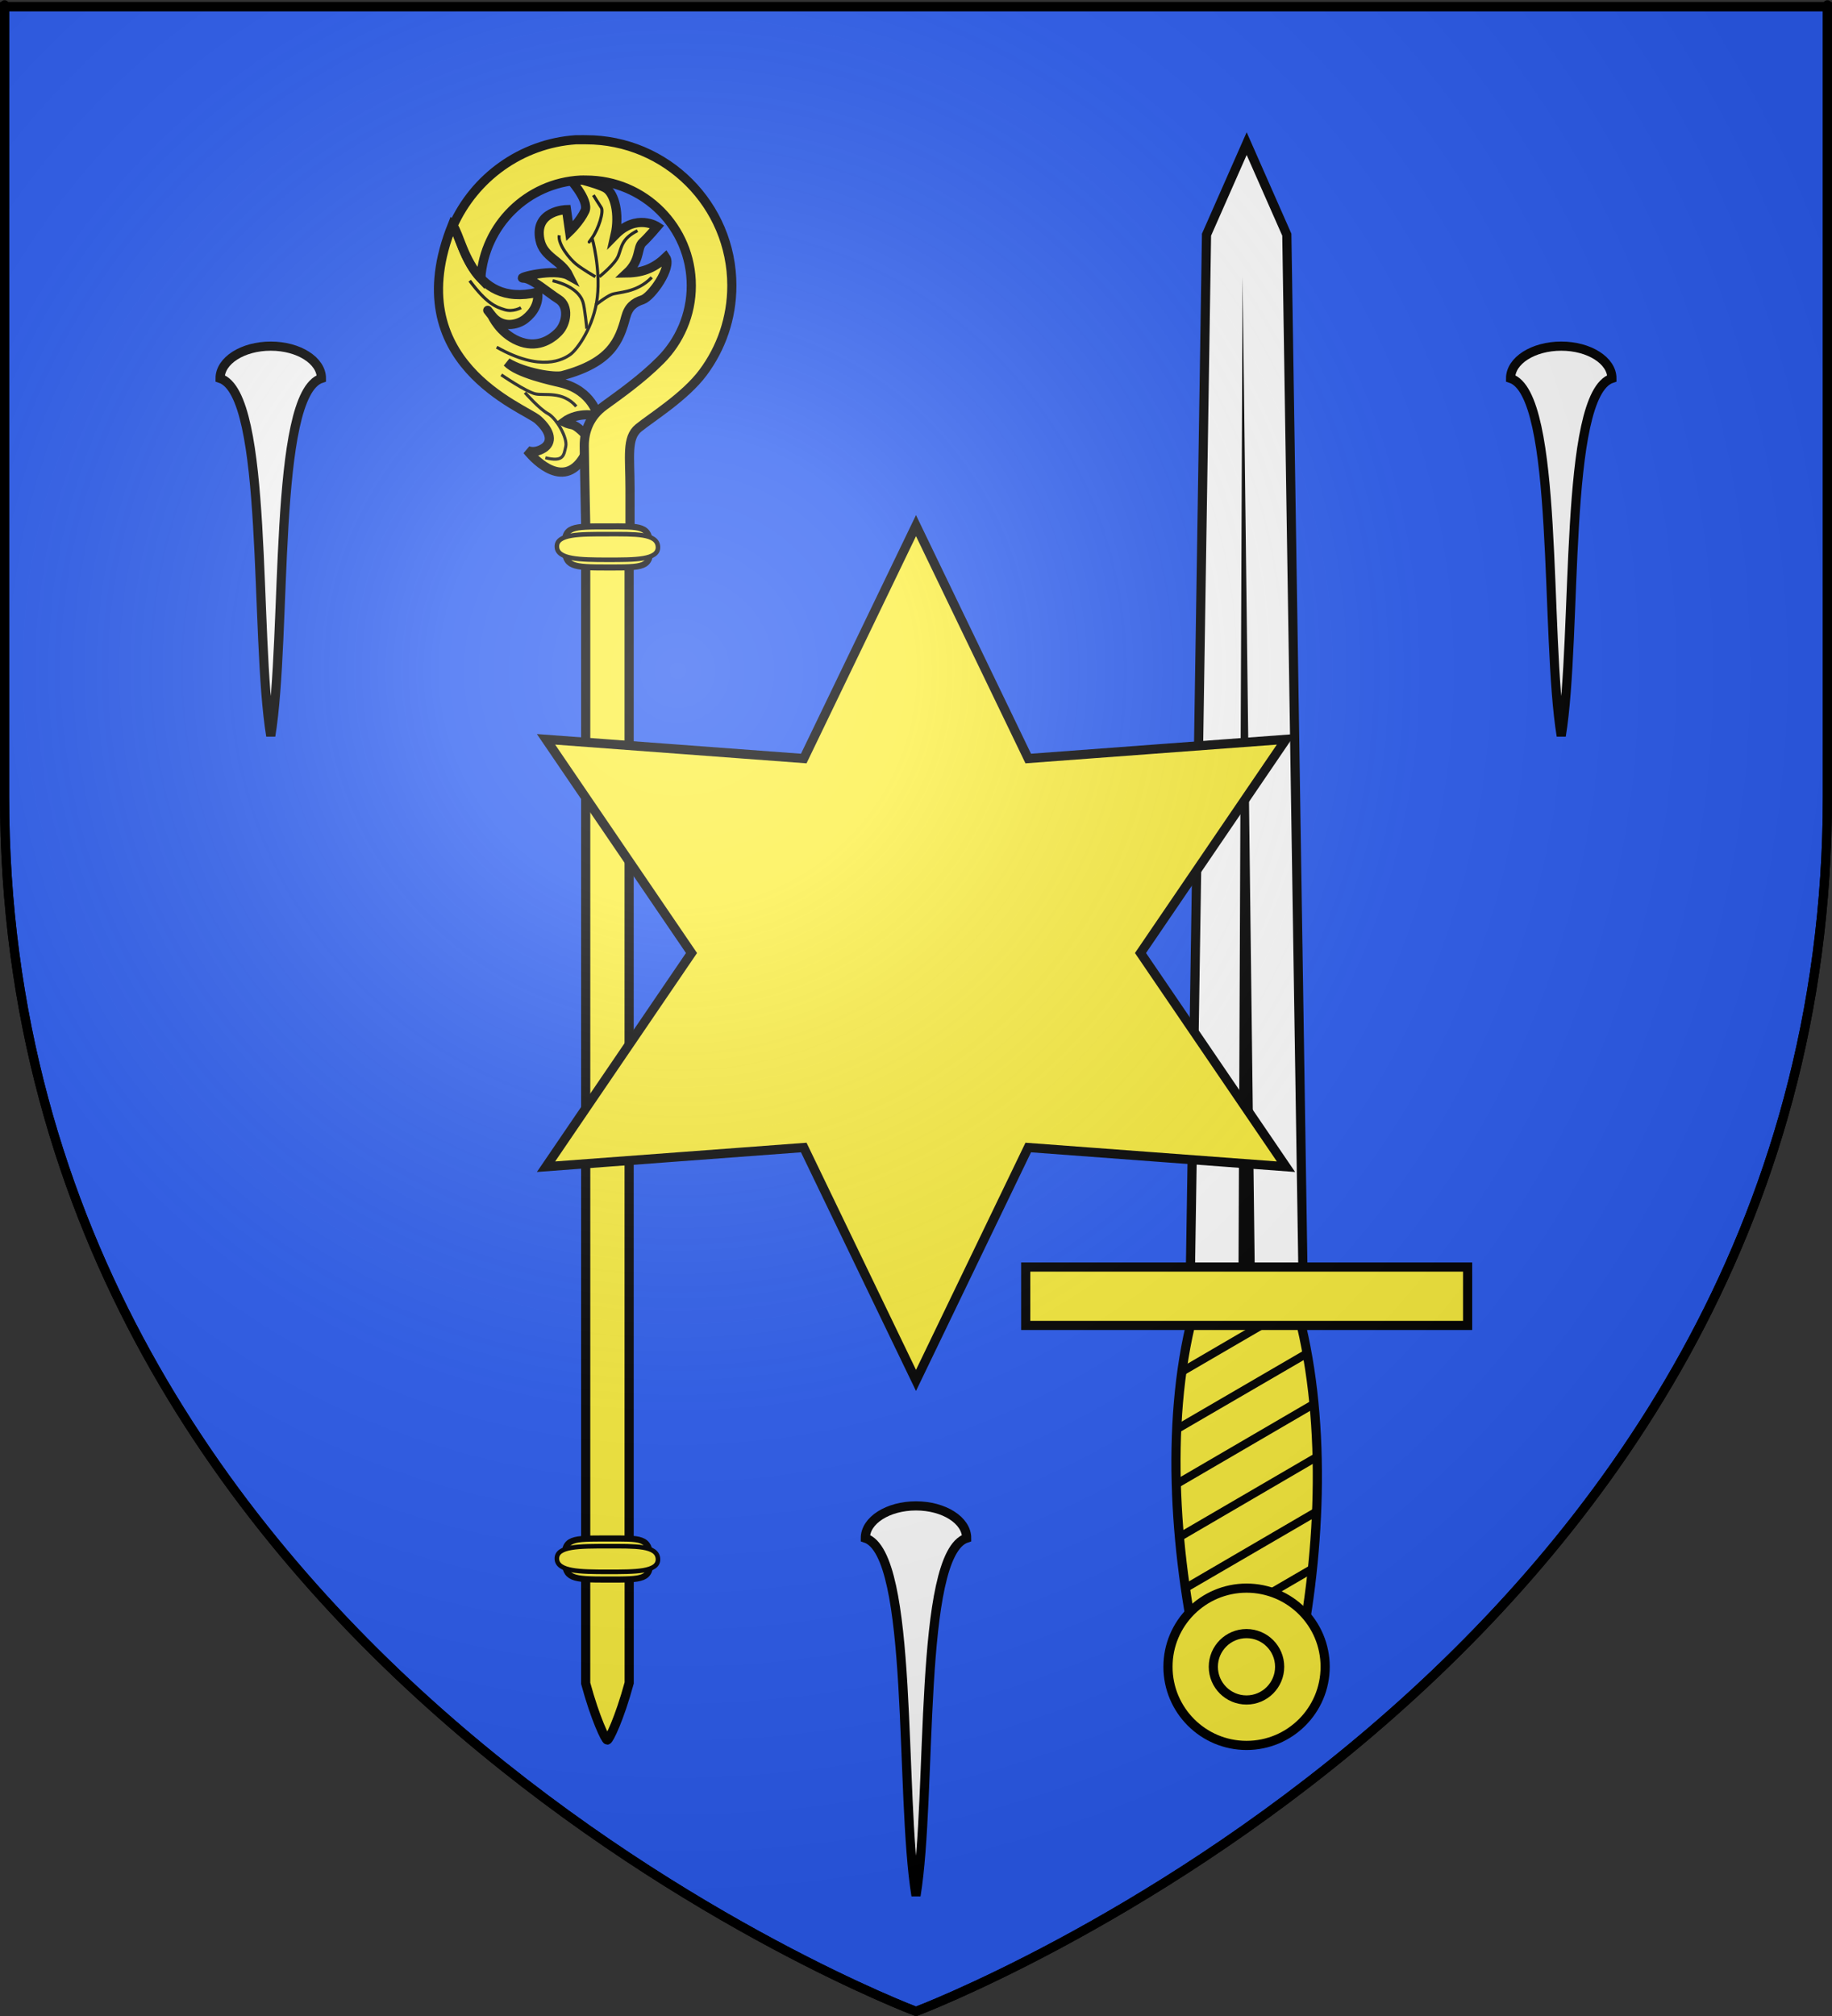
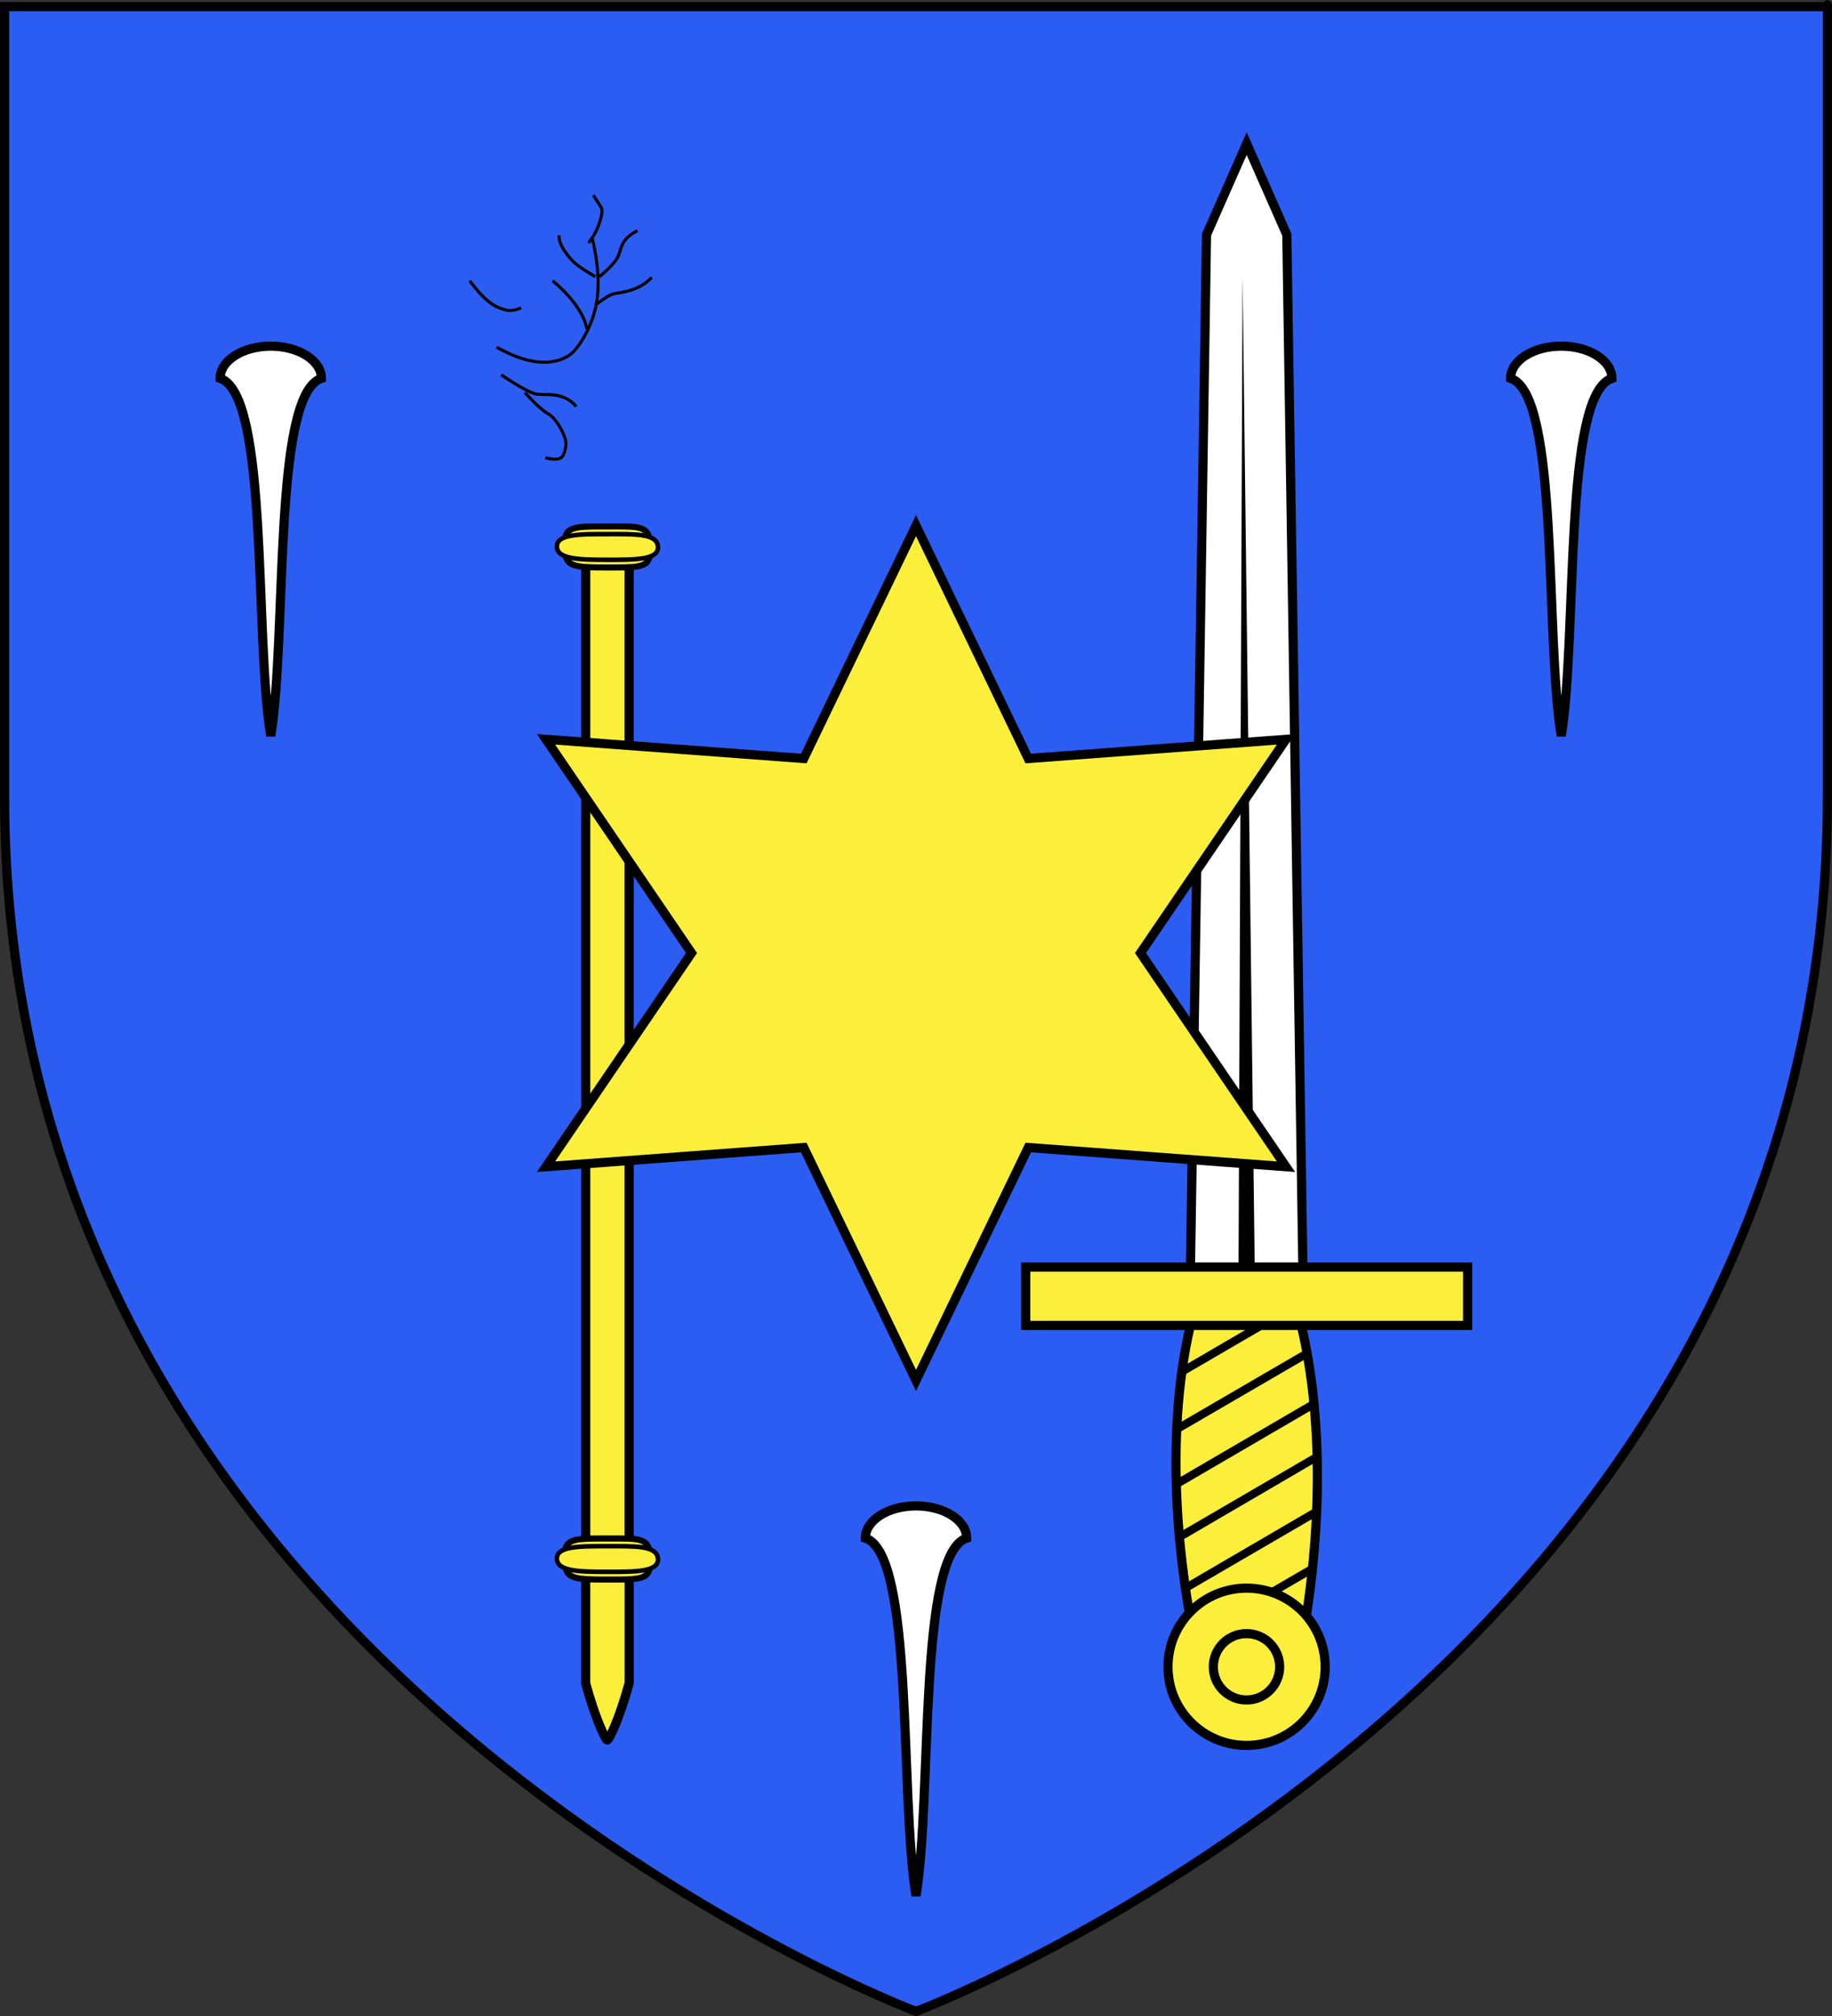
<svg xmlns="http://www.w3.org/2000/svg" xmlns:ns1="http://sodipodi.sourceforge.net/DTD/sodipodi-0.dtd" xmlns:ns2="http://www.inkscape.org/namespaces/inkscape" xmlns:xlink="http://www.w3.org/1999/xlink" height="660" width="600" version="1.0" id="svg2" ns1:version="0.32" ns2:version="0.44" ns1:docname="Blason_ville_fr_Lommerange_(Moselle).svg" ns1:docbase="C:\Documents and Settings\Bruno Vallette\Mes documents\Perso\Wikipédia Blasons\Communes BVA" ns2:export-filename="/Users/olivier/Desktop/Blason Rouge/Blason_Vide_3D.png" ns2:export-xdpi="144" ns2:export-ydpi="144">
  <rect width="100%" height="100%" fill="#333333" stroke="none" />
  <ns1:namedview ns2:window-height="719" ns2:window-width="1024" ns2:pageshadow="2" ns2:pageopacity="0.0" guidetolerance="10.0" gridtolerance="10.0" objecttolerance="10.0" borderopacity="1.0" bordercolor="#666666" pagecolor="#ffffff" id="base" showgrid="false" height="660px" ns2:zoom="0.79999964" ns2:cx="300" ns2:cy="329.99987" ns2:window-x="-4" ns2:window-y="-4" ns2:current-layer="layer3" showguides="true" ns2:guide-bbox="true">
    <ns1:guide orientation="vertical" position="-7.071" id="guide8216" />
  </ns1:namedview>
  <desc id="desc4">Flag of Canton of Valais (Wallis)</desc>
  <defs id="defs6">
    <linearGradient id="linearGradient2893">
      <stop style="stop-color:white;stop-opacity:0.314;" offset="0" id="stop2895" />
      <stop id="stop2897" offset="0.19" style="stop-color:white;stop-opacity:0.251;" />
      <stop style="stop-color:#6b6b6b;stop-opacity:0.125;" offset="0.6" id="stop2901" />
      <stop style="stop-color:black;stop-opacity:0.125;" offset="1" id="stop2899" />
    </linearGradient>
    <linearGradient id="linearGradient2885">
      <stop id="stop2887" offset="0" style="stop-color:white;stop-opacity:1;" />
      <stop style="stop-color:white;stop-opacity:1;" offset="0.229" id="stop2891" />
      <stop id="stop2889" offset="1" style="stop-color:black;stop-opacity:1;" />
    </linearGradient>
    <linearGradient id="linearGradient2955">
      <stop id="stop2867" offset="0" style="stop-color:#fd0000;stop-opacity:1;" />
      <stop style="stop-color:#e77275;stop-opacity:0.659;" offset="0.5" id="stop2873" />
      <stop style="stop-color:black;stop-opacity:0.323;" offset="1" id="stop2959" />
    </linearGradient>
    <radialGradient ns2:collect="always" xlink:href="#linearGradient2955" id="radialGradient2961" cx="225.524" cy="218.901" fx="225.524" fy="218.901" r="300" gradientTransform="matrix(-4.167939e-4,2.183,-1.884,-3.599562e-4,615.597,-289.121)" gradientUnits="userSpaceOnUse" />
    <polygon id="star" transform="scale(53,53)" points="0,-1 0.588,0.809 -0.951,-0.309 0.951,-0.309 -0.588,0.809 0,-1 " />
    <clipPath id="clip">
      <path d="M 0,-200 L 0,600 L 300,600 L 300,-200 L 0,-200 z " id="path10" />
    </clipPath>
    <radialGradient ns2:collect="always" xlink:href="#linearGradient2955" id="radialGradient1911" gradientUnits="userSpaceOnUse" gradientTransform="matrix(-4.167939e-4,2.183,-1.884,-3.599562e-4,615.597,-289.121)" cx="225.524" cy="218.901" fx="225.524" fy="218.901" r="300" />
    <radialGradient ns2:collect="always" xlink:href="#linearGradient2955" id="radialGradient2865" gradientUnits="userSpaceOnUse" gradientTransform="matrix(0,1.749,-1.593,-1.049767e-7,551.788,-191.29)" cx="225.524" cy="218.901" fx="225.524" fy="218.901" r="300" />
    <radialGradient ns2:collect="always" xlink:href="#linearGradient2955" id="radialGradient2871" gradientUnits="userSpaceOnUse" gradientTransform="matrix(0,1.386,-1.323,-5.741131e-8,-158.082,-109.541)" cx="225.524" cy="218.901" fx="225.524" fy="218.901" r="300" />
    <radialGradient ns2:collect="always" xlink:href="#linearGradient2893" id="radialGradient3163" gradientUnits="userSpaceOnUse" gradientTransform="matrix(1.353,0,0,1.349,-77.629,-85.747)" cx="221.445" cy="226.331" fx="221.445" fy="226.331" r="300" />
  </defs>
  <g ns2:groupmode="layer" id="layer3" ns2:label="Fond écu" style="display:inline">
    <path id="path2855" style="fill:#2b5df2;fill-opacity:1;fill-rule:evenodd;stroke:black;stroke-width:3;stroke-linecap:butt;stroke-linejoin:miter;stroke-miterlimit:4;stroke-dasharray:none;stroke-opacity:1" d="M 300,658.5 C 300,658.5 598.5,546.18 598.5,260.728 C 598.5,-24.723 598.5,2.176 598.5,2.176 L 1.5,2.176 L 1.5,260.728 C 1.5,546.18 300,658.5 300,658.5 z " ns1:nodetypes="cccccc" />
    <g id="g11766" transform="translate(108.298,-20.797)">
      <path id="rect4549" style="fill:#fcef3c;fill-opacity:1;fill-rule:nonzero;stroke:black;stroke-width:3;stroke-miterlimit:4;stroke-dasharray:none;stroke-opacity:1" d="M 285.196,568.555 C 276.602,531.938 273.033,487.673 282.346,451.508 C 291.926,414.306 307.525,414.306 317.105,451.508 C 326.417,487.668 324.126,531.94 316.015,568.555 L 285.196,568.555 z " />
      <path id="rect2770" style="fill:white;fill-opacity:1;fill-rule:nonzero;stroke:black;stroke-width:3;stroke-miterlimit:4;stroke-dasharray:none;stroke-opacity:1" d="M 281.484,442.64 L 318.516,442.64 L 313.151,97.635 L 300,67.811 L 286.849,97.635 L 281.484,442.64 z " />
      <path id="path2773" style="fill:black;fill-opacity:1;fill-rule:evenodd;stroke:none;stroke-width:4;stroke-linecap:butt;stroke-linejoin:miter;stroke-miterlimit:4;stroke-dasharray:none;stroke-opacity:1" d="M 297.318,439.527 L 298.655,111.355 L 302.682,439.527 L 297.318,439.527 z " />
      <path id="path5562" style="fill:black;fill-opacity:1;fill-rule:nonzero;stroke:none;stroke-width:2;stroke-miterlimit:4;stroke-dasharray:none;stroke-opacity:1;display:inline" d="M 315.766,446.744 L 279.016,468.181 C 278.851,469.295 278.692,470.402 278.547,471.525 L 316.516,449.431 C 316.263,448.51 316.026,447.616 315.766,446.744 z M 319.516,462.463 L 277.141,487.119 C 277.086,488.171 277.056,489.219 277.016,490.275 L 320.016,465.275 C 319.855,464.341 319.69,463.389 319.516,462.463 z M 321.891,478.931 L 276.922,505.15 C 276.945,506.17 276.95,507.192 276.984,508.213 L 322.172,481.869 C 322.084,480.886 321.991,479.909 321.891,478.931 z M 323.016,496.213 L 277.859,522.525 C 277.942,523.506 278.017,524.484 278.109,525.463 L 323.078,499.213 C 323.06,498.21 323.046,497.213 323.016,496.213 z M 322.953,514.088 L 279.734,539.306 C 279.866,540.249 280.001,541.181 280.141,542.119 L 322.828,517.275 C 322.878,516.214 322.915,515.15 322.953,514.088 z M 321.703,532.713 L 282.422,555.588 C 282.601,556.519 282.799,557.445 282.984,558.369 L 321.328,536.025 C 321.45,534.921 321.593,533.822 321.703,532.713 z M 319.141,552.088 L 290.891,568.556 L 296.203,568.556 L 318.578,555.556 C 318.779,554.41 318.952,553.245 319.141,552.088 z " />
      <rect id="rect1882" style="fill:#fcef3c;fill-opacity:1;fill-rule:nonzero;stroke:black;stroke-width:3;stroke-miterlimit:4;stroke-dasharray:none;stroke-opacity:1" transform="scale(1,-1)" y="-454.717" x="227.635" height="19.114" width="144.731" />
      <g id="g5445" style="fill:#fcef3c;fill-opacity:1;stroke:black;stroke-width:3.355;stroke-miterlimit:4;stroke-dasharray:none;stroke-opacity:1" transform="matrix(0.894,0,0,-0.894,58.37,771.303)">
        <path id="path5443" style="fill:#fcef3c;fill-opacity:1;fill-rule:nonzero;stroke:black;stroke-width:3.355;stroke-miterlimit:4;stroke-dasharray:none;stroke-opacity:1" transform="translate(-18.662,191.199)" d="M 317.693,37.924 C 317.699,53.828 304.808,66.724 288.904,66.724 C 273,66.724 260.108,53.828 260.114,37.924 C 260.108,22.02 273,9.124 288.904,9.124 C 304.808,9.124 317.699,22.02 317.693,37.924 L 317.693,37.924 z " />
        <path id="path5441" style="fill:#fcef3c;fill-opacity:1;fill-rule:nonzero;stroke:black;stroke-width:3.905;stroke-miterlimit:4;stroke-dasharray:none;stroke-opacity:1" transform="matrix(0.859,0,0,0.859,143.525,198.275)" d="M 161.624,35.904 C 161.627,43.717 155.295,50.052 147.482,50.052 C 139.67,50.052 133.337,43.717 133.34,35.904 C 133.337,28.092 139.67,21.757 147.482,21.757 C 155.295,21.757 161.627,28.092 161.624,35.904 L 161.624,35.904 z " />
      </g>
    </g>
    <g id="g12906" transform="matrix(1.016,0,0,1.016,11.838,-3.244)">
-       <path d="M 161.753,138.451 C 166.067,142.329 166.503,145.809 163.494,147.658 C 160.485,149.507 158.274,148.311 158.274,148.311 C 158.274,148.311 167.378,160.159 174.478,153.059 C 177.125,150.412 179.408,145.373 176.072,142.256 C 172.737,139.139 173.091,140.647 170.091,139.175 C 174.938,135.582 181.038,137.217 181.038,137.217 C 181.038,137.217 179.24,129.03 169.253,126.609 C 165.66,125.738 155.256,123.525 151.806,119.964 C 157.476,123.402 167.135,124.889 169.691,124.204 C 185.229,120.04 187.995,113.04 190.026,105.461 C 190.94,102.05 192.672,100.712 195.499,99.769 C 198.327,98.826 205.1,89.37 202.925,86.107 C 199.689,89.207 195.974,91.08 190.459,91.151 C 194.913,86.98 193.629,83.029 195.477,81.325 C 197.326,79.621 200.21,76.206 200.21,76.206 C 200.21,76.206 193.579,71.83 186.618,78.946 C 188.14,72.275 186.506,65.549 183.642,63.846 C 180.778,62.142 171.389,60.077 171.389,60.077 C 171.389,60.077 178.531,67.725 176.9,71.169 C 175.269,74.613 171.951,77.776 171.951,77.776 L 170.955,70.734 C 170.955,70.734 160.446,70.959 162.401,80.499 C 163.573,86.218 169.296,87.046 171.758,92.035 C 167.009,89.389 154.449,92.863 157.095,92.826 C 159.741,92.79 164.867,97.415 168.384,99.626 C 171.9,101.837 171.005,107.469 168.395,110.152 C 165.786,112.834 161.244,115.541 155.335,113.04 C 149.426,110.539 146.96,104.957 146.96,104.957 C 146.96,104.957 143.806,100.933 146.96,104.957 C 150.114,108.98 155.008,108.074 157.69,105.971 C 160.373,103.868 162.092,100.899 161.672,97.37 C 139.666,102.665 137.38,78.831 134.149,75.667 C 116.334,120.082 157.439,134.572 161.753,138.451 z " style="fill:#fcef3c;fill-opacity:1;fill-rule:evenodd;stroke:black;stroke-width:2.952;stroke-linecap:butt;stroke-linejoin:miter;stroke-miterlimit:4;stroke-dasharray:none;stroke-opacity:1" id="path11679" />
      <path id="path15234" style="fill:none;fill-opacity:1;fill-rule:evenodd;stroke:black;stroke-width:0.984;stroke-linecap:butt;stroke-linejoin:miter;stroke-miterlimit:4;stroke-dasharray:none;stroke-opacity:1" d="M 148.452,115.064 C 162.662,123.123 169.873,119.094 172.206,117.397 C 174.539,115.7 179.841,108.277 180.902,98.946 C 181.962,89.614 179.205,79.858 179.205,79.858 C 179.205,79.858 177.084,82.827 179.205,79.858 C 181.326,76.889 183.022,71.375 182.174,70.102 C 181.326,68.829 179.629,66.072 179.629,66.072" />
      <path id="path15236" style="fill:none;fill-opacity:1;fill-rule:evenodd;stroke:black;stroke-width:0.984;stroke-linecap:butt;stroke-linejoin:miter;stroke-miterlimit:4;stroke-dasharray:none;stroke-opacity:1" d="M 168.601,79.01 C 168.176,81.979 171.994,86.645 174.115,88.341 C 176.236,90.038 180.265,92.371 180.265,92.371" />
      <path id="path15238" style="fill:none;fill-opacity:1;fill-rule:evenodd;stroke:black;stroke-width:0.984;stroke-linecap:butt;stroke-linejoin:miter;stroke-miterlimit:4;stroke-dasharray:none;stroke-opacity:1" d="M 193.839,77.525 C 188.749,80.07 188.749,82.827 187.688,85.584 C 186.628,88.341 181.538,92.371 181.538,92.371" />
      <path id="path15240" style="fill:none;fill-opacity:1;fill-rule:evenodd;stroke:black;stroke-width:0.984;stroke-linecap:butt;stroke-linejoin:miter;stroke-miterlimit:4;stroke-dasharray:none;stroke-opacity:1" d="M 198.441,92.583 C 193.522,97.673 187.484,97.249 185.472,98.097 C 183.46,98.946 180.329,101.491 180.329,101.491" />
-       <path id="path15242" style="fill:none;fill-opacity:1;fill-rule:evenodd;stroke:black;stroke-width:0.984;stroke-linecap:butt;stroke-linejoin:miter;stroke-miterlimit:4;stroke-dasharray:none;stroke-opacity:1" d="M 166.48,93.644 C 173.479,95.34 175.599,98.522 176.236,100.43 C 176.872,102.339 177.508,109.126 177.508,109.126" />
+       <path id="path15242" style="fill:none;fill-opacity:1;fill-rule:evenodd;stroke:black;stroke-width:0.984;stroke-linecap:butt;stroke-linejoin:miter;stroke-miterlimit:4;stroke-dasharray:none;stroke-opacity:1" d="M 166.48,93.644 C 176.872,102.339 177.508,109.126 177.508,109.126" />
      <path id="path16124" style="fill:none;fill-opacity:1;fill-rule:evenodd;stroke:black;stroke-width:0.984;stroke-linecap:butt;stroke-linejoin:miter;stroke-miterlimit:4;stroke-dasharray:none;stroke-opacity:1" d="M 139.757,93.644 C 145.271,101.067 148.24,102.127 150.998,102.975 C 153.755,103.824 156.3,102.339 156.3,102.339" />
      <path id="path16126" style="fill:none;fill-opacity:1;fill-rule:evenodd;stroke:black;stroke-width:0.984;stroke-linecap:butt;stroke-linejoin:miter;stroke-miterlimit:4;stroke-dasharray:none;stroke-opacity:1" d="M 174.115,134.152 C 169.661,129.062 163.935,130.759 160.966,130.122 C 157.996,129.486 149.937,123.972 149.937,123.972" />
      <path id="path16128" style="fill:none;fill-opacity:1;fill-rule:evenodd;stroke:black;stroke-width:0.984;stroke-linecap:butt;stroke-linejoin:miter;stroke-miterlimit:4;stroke-dasharray:none;stroke-opacity:1" d="M 164.147,150.695 C 170.085,152.179 170.085,149.846 170.722,147.089 C 171.358,144.332 167.752,137.969 164.995,136.485 C 162.238,135 157.572,129.698 157.572,129.698" />
-       <path id="path12604" d="M 173.935,48.227 C 156.273,49.448 141.318,60.503 134.384,75.932 C 136.219,78.298 137.885,87.075 143.326,92.86 C 144.491,75.753 158.33,62.092 175.502,61.22 C 176.081,61.19 176.673,61.22 177.259,61.22 C 196.02,61.22 211.193,76.457 211.193,95.23 C 211.193,104.616 207.395,113.111 201.257,119.266 C 195.12,125.42 187.828,130.528 183.182,133.901 C 178.492,137.307 176.664,142.01 176.686,146.894 C 176.708,151.778 177.336,181.286 177.336,181.286 L 191.437,181.286 C 191.437,181.286 191.437,170.97 191.437,160.651 C 191.437,150.332 190.238,144.31 194.188,141.086 C 198.266,137.756 209.146,131.062 214.976,123.24 C 220.806,115.418 224.262,105.736 224.262,95.23 C 224.262,69.273 203.2,48.227 177.259,48.227 C 176.55,48.227 175.821,48.196 175.119,48.227 C 174.924,48.236 174.741,48.216 174.546,48.227 C 174.353,48.238 174.127,48.214 173.935,48.227 z " style="fill:#fcef3c;fill-opacity:1;fill-rule:nonzero;stroke:black;stroke-width:2.952;stroke-miterlimit:4;stroke-dasharray:none;stroke-opacity:1" />
      <path ns1:nodetypes="ccsccc" id="path19895" d="M 177.145,511.106 L 177.145,545.603 C 180.254,557.055 183.574,563.887 184.1,563.887 C 184.672,563.887 188.034,556.977 191.169,545.488 L 191.169,511.106 L 177.145,511.106 z " style="fill:#fcef3c;fill-opacity:1;fill-rule:evenodd;stroke:black;stroke-width:2.952;stroke-linecap:butt;stroke-linejoin:miter;stroke-miterlimit:4;stroke-dasharray:none;stroke-opacity:1" />
      <rect id="rect17044" style="fill:#fcef3c;fill-opacity:1;fill-rule:nonzero;stroke:black;stroke-width:2.952;stroke-miterlimit:4;stroke-dasharray:none;stroke-opacity:1" y="181.287" x="177.153" height="322.267" width="13.998" />
      <path d="M 197.98,179.435 C 198.131,186.136 195.817,186.051 184.153,186.051 C 172.685,186.051 170.497,185.797 170.326,179.435 C 170.146,172.723 172.703,172.819 184.153,172.819 C 194.967,172.819 197.82,172.384 197.98,179.435 z " style="fill:#fcef3c;fill-opacity:1;fill-rule:nonzero;stroke:black;stroke-width:1.968;stroke-miterlimit:4;stroke-dasharray:none;stroke-opacity:1" id="path17922" />
      <path d="M 200.445,179.434 C 200.624,183.623 193.146,183.57 184.153,183.57 C 175.159,183.57 168.061,183.411 167.86,179.434 C 167.647,175.239 175.159,175.298 184.153,175.298 C 193.146,175.298 200.258,175.026 200.445,179.434 z " style="fill:#fcef3c;fill-opacity:1;fill-rule:nonzero;stroke:black;stroke-width:1.476;stroke-miterlimit:4;stroke-dasharray:none;stroke-opacity:1" id="path17919" />
      <path d="M 197.98,505.551 C 198.131,512.253 195.817,512.168 184.153,512.168 C 172.685,512.168 170.497,511.913 170.326,505.551 C 170.146,498.84 172.703,498.935 184.153,498.935 C 194.967,498.935 197.82,498.5 197.98,505.551 z " style="fill:#fcef3c;fill-opacity:1;fill-rule:nonzero;stroke:black;stroke-width:1.968;stroke-miterlimit:4;stroke-dasharray:none;stroke-opacity:1" id="path19891" />
      <path d="M 200.445,505.55 C 200.624,509.74 193.146,509.686 184.153,509.686 C 175.159,509.686 168.061,509.527 167.86,505.55 C 167.647,501.355 175.159,501.415 184.153,501.415 C 193.146,501.415 200.258,501.143 200.445,505.55 z " style="fill:#fcef3c;fill-opacity:1;fill-rule:nonzero;stroke:black;stroke-width:1.476;stroke-miterlimit:4;stroke-dasharray:none;stroke-opacity:1" id="path19893" />
    </g>
  </g>
  <g ns2:groupmode="layer" id="layer4" ns2:label="Meubles" ns1:insensitive="true">
    <path ns1:type="star" style="opacity:1;color:black;fill:#fcef3c;fill-opacity:1;fill-rule:nonzero;stroke:black;stroke-width:3;stroke-linecap:butt;stroke-linejoin:miter;marker:none;marker-start:none;marker-mid:none;marker-end:none;stroke-miterlimit:4;stroke-dasharray:none;stroke-dashoffset:0;stroke-opacity:1;visibility:visible;display:inline;overflow:visible" id="path13386" ns1:sides="6" ns1:cx="277.53818" ns1:cy="275.39127" ns1:r1="139.92104" ns1:r2="73.523727" ns1:arg1="0.52359878" ns1:arg2="1.0471976" ns2:flatsided="false" ns2:rounded="0" ns2:randomized="0" d="M 398.713,345.352 L 314.3,339.065 L 277.538,415.312 L 240.776,339.065 L 156.363,345.352 L 204.014,275.391 L 156.363,205.431 L 240.776,211.718 L 277.538,135.47 L 314.3,211.718 L 398.713,205.431 L 351.062,275.391 L 398.713,345.352 z " transform="translate(22.462,36.609)" />
    <path style="color:black;fill:white;fill-opacity:1;fill-rule:nonzero;stroke:black;stroke-width:3;stroke-linecap:butt;stroke-linejoin:miter;marker:none;marker-start:none;marker-mid:none;marker-end:none;stroke-miterlimit:4;stroke-dasharray:none;stroke-dashoffset:0;stroke-opacity:1;visibility:visible;display:inline;overflow:visible" d="M 300,493 C 290.841,493 283.408,497.724 283.408,503.544 C 299.465,508.824 294.588,587.627 300,620.612 C 305.412,587.627 300.535,508.824 316.592,503.544 C 316.592,497.724 309.159,493 300,493 z " id="path8316" />
    <path style="color:black;fill:white;fill-opacity:1;fill-rule:nonzero;stroke:black;stroke-width:3;stroke-linecap:butt;stroke-linejoin:miter;marker:none;marker-start:none;marker-mid:none;marker-end:none;stroke-miterlimit:4;stroke-dasharray:none;stroke-dashoffset:0;stroke-opacity:1;visibility:visible;display:inline;overflow:visible" d="M 88.676,113.32 C 79.518,113.32 72.084,118.044 72.084,123.865 C 88.141,129.144 83.264,207.948 88.676,240.933 C 94.089,207.948 89.212,129.144 105.269,123.865 C 105.269,118.044 97.835,113.32 88.676,113.32 z " id="path15256" />
    <path style="color:black;fill:white;fill-opacity:1;fill-rule:nonzero;stroke:black;stroke-width:3;stroke-linecap:butt;stroke-linejoin:miter;marker:none;marker-start:none;marker-mid:none;marker-end:none;stroke-miterlimit:4;stroke-dasharray:none;stroke-dashoffset:0;stroke-opacity:1;visibility:visible;display:inline;overflow:visible" d="M 511.323,113.32 C 502.165,113.32 494.731,118.044 494.731,123.865 C 510.788,129.144 505.911,207.948 511.323,240.933 C 516.736,207.948 511.859,129.144 527.916,123.865 C 527.916,118.044 520.482,113.32 511.323,113.32 z " id="path15258" />
  </g>
  <g ns2:groupmode="layer" id="layer2" ns2:label="Reflet final" ns1:insensitive="true">
-     <path ns1:nodetypes="cccccc" d="M 300,658.5 C 300,658.5 598.5,546.18 598.5,260.728 C 598.5,-24.723 598.5,2.176 598.5,2.176 L 1.5,2.176 L 1.5,260.728 C 1.5,546.18 300,658.5 300,658.5 z " style="opacity:1;fill:url(#radialGradient3163);fill-opacity:1;fill-rule:evenodd;stroke:none;stroke-width:1px;stroke-linecap:butt;stroke-linejoin:miter;stroke-opacity:1" id="path2875" ns2:export-xdpi="144" ns2:export-ydpi="144" />
-   </g>
+     </g>
  <g ns2:groupmode="layer" id="layer1" ns2:label="Contour final" ns1:insensitive="true">
-     <path ns1:nodetypes="cccccc" d="M 300,658.5 C 300,658.5 1.5,546.18 1.5,260.728 C 1.5,-24.723 1.5,2.176 1.5,2.176 L 598.5,2.176 L 598.5,260.728 C 598.5,546.18 300,658.5 300,658.5 z " style="opacity:1;fill:none;fill-opacity:1;fill-rule:evenodd;stroke:#000000;stroke-width:3;stroke-linecap:butt;stroke-linejoin:miter;stroke-miterlimit:4;stroke-dasharray:none;stroke-opacity:1" id="path1411" ns2:export-xdpi="144" ns2:export-ydpi="144" />
-   </g>
+     </g>
</svg>